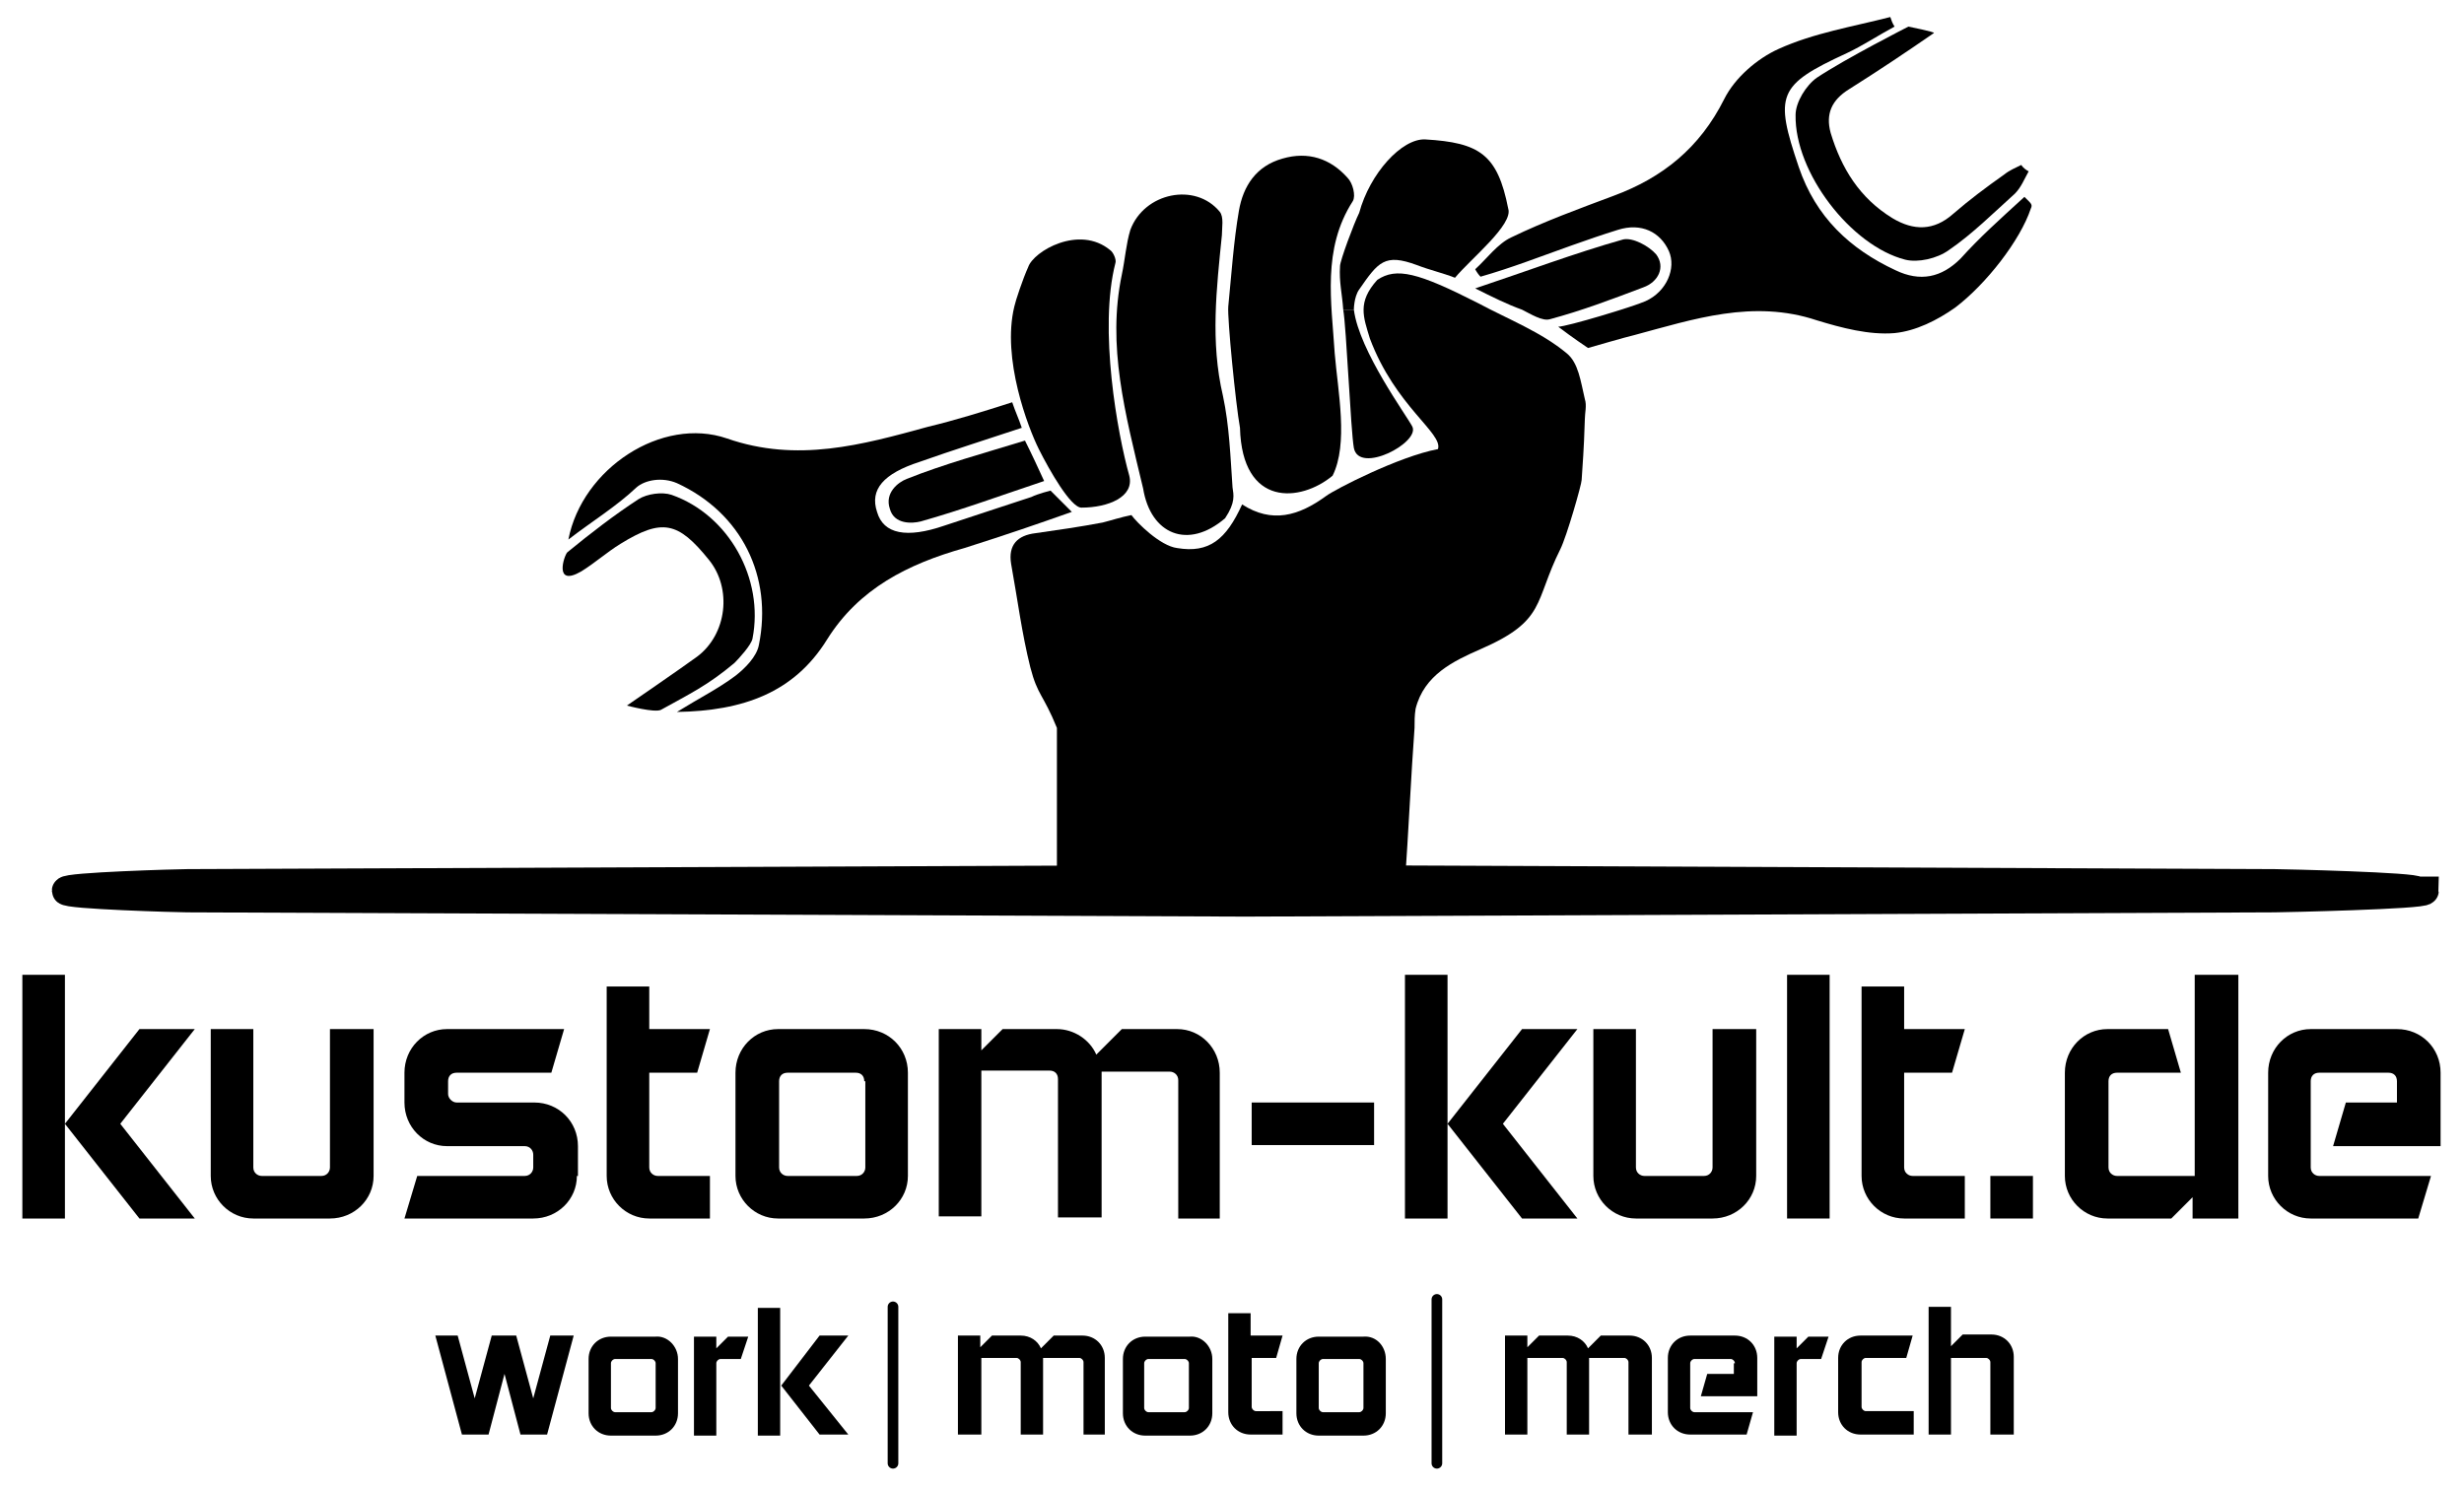
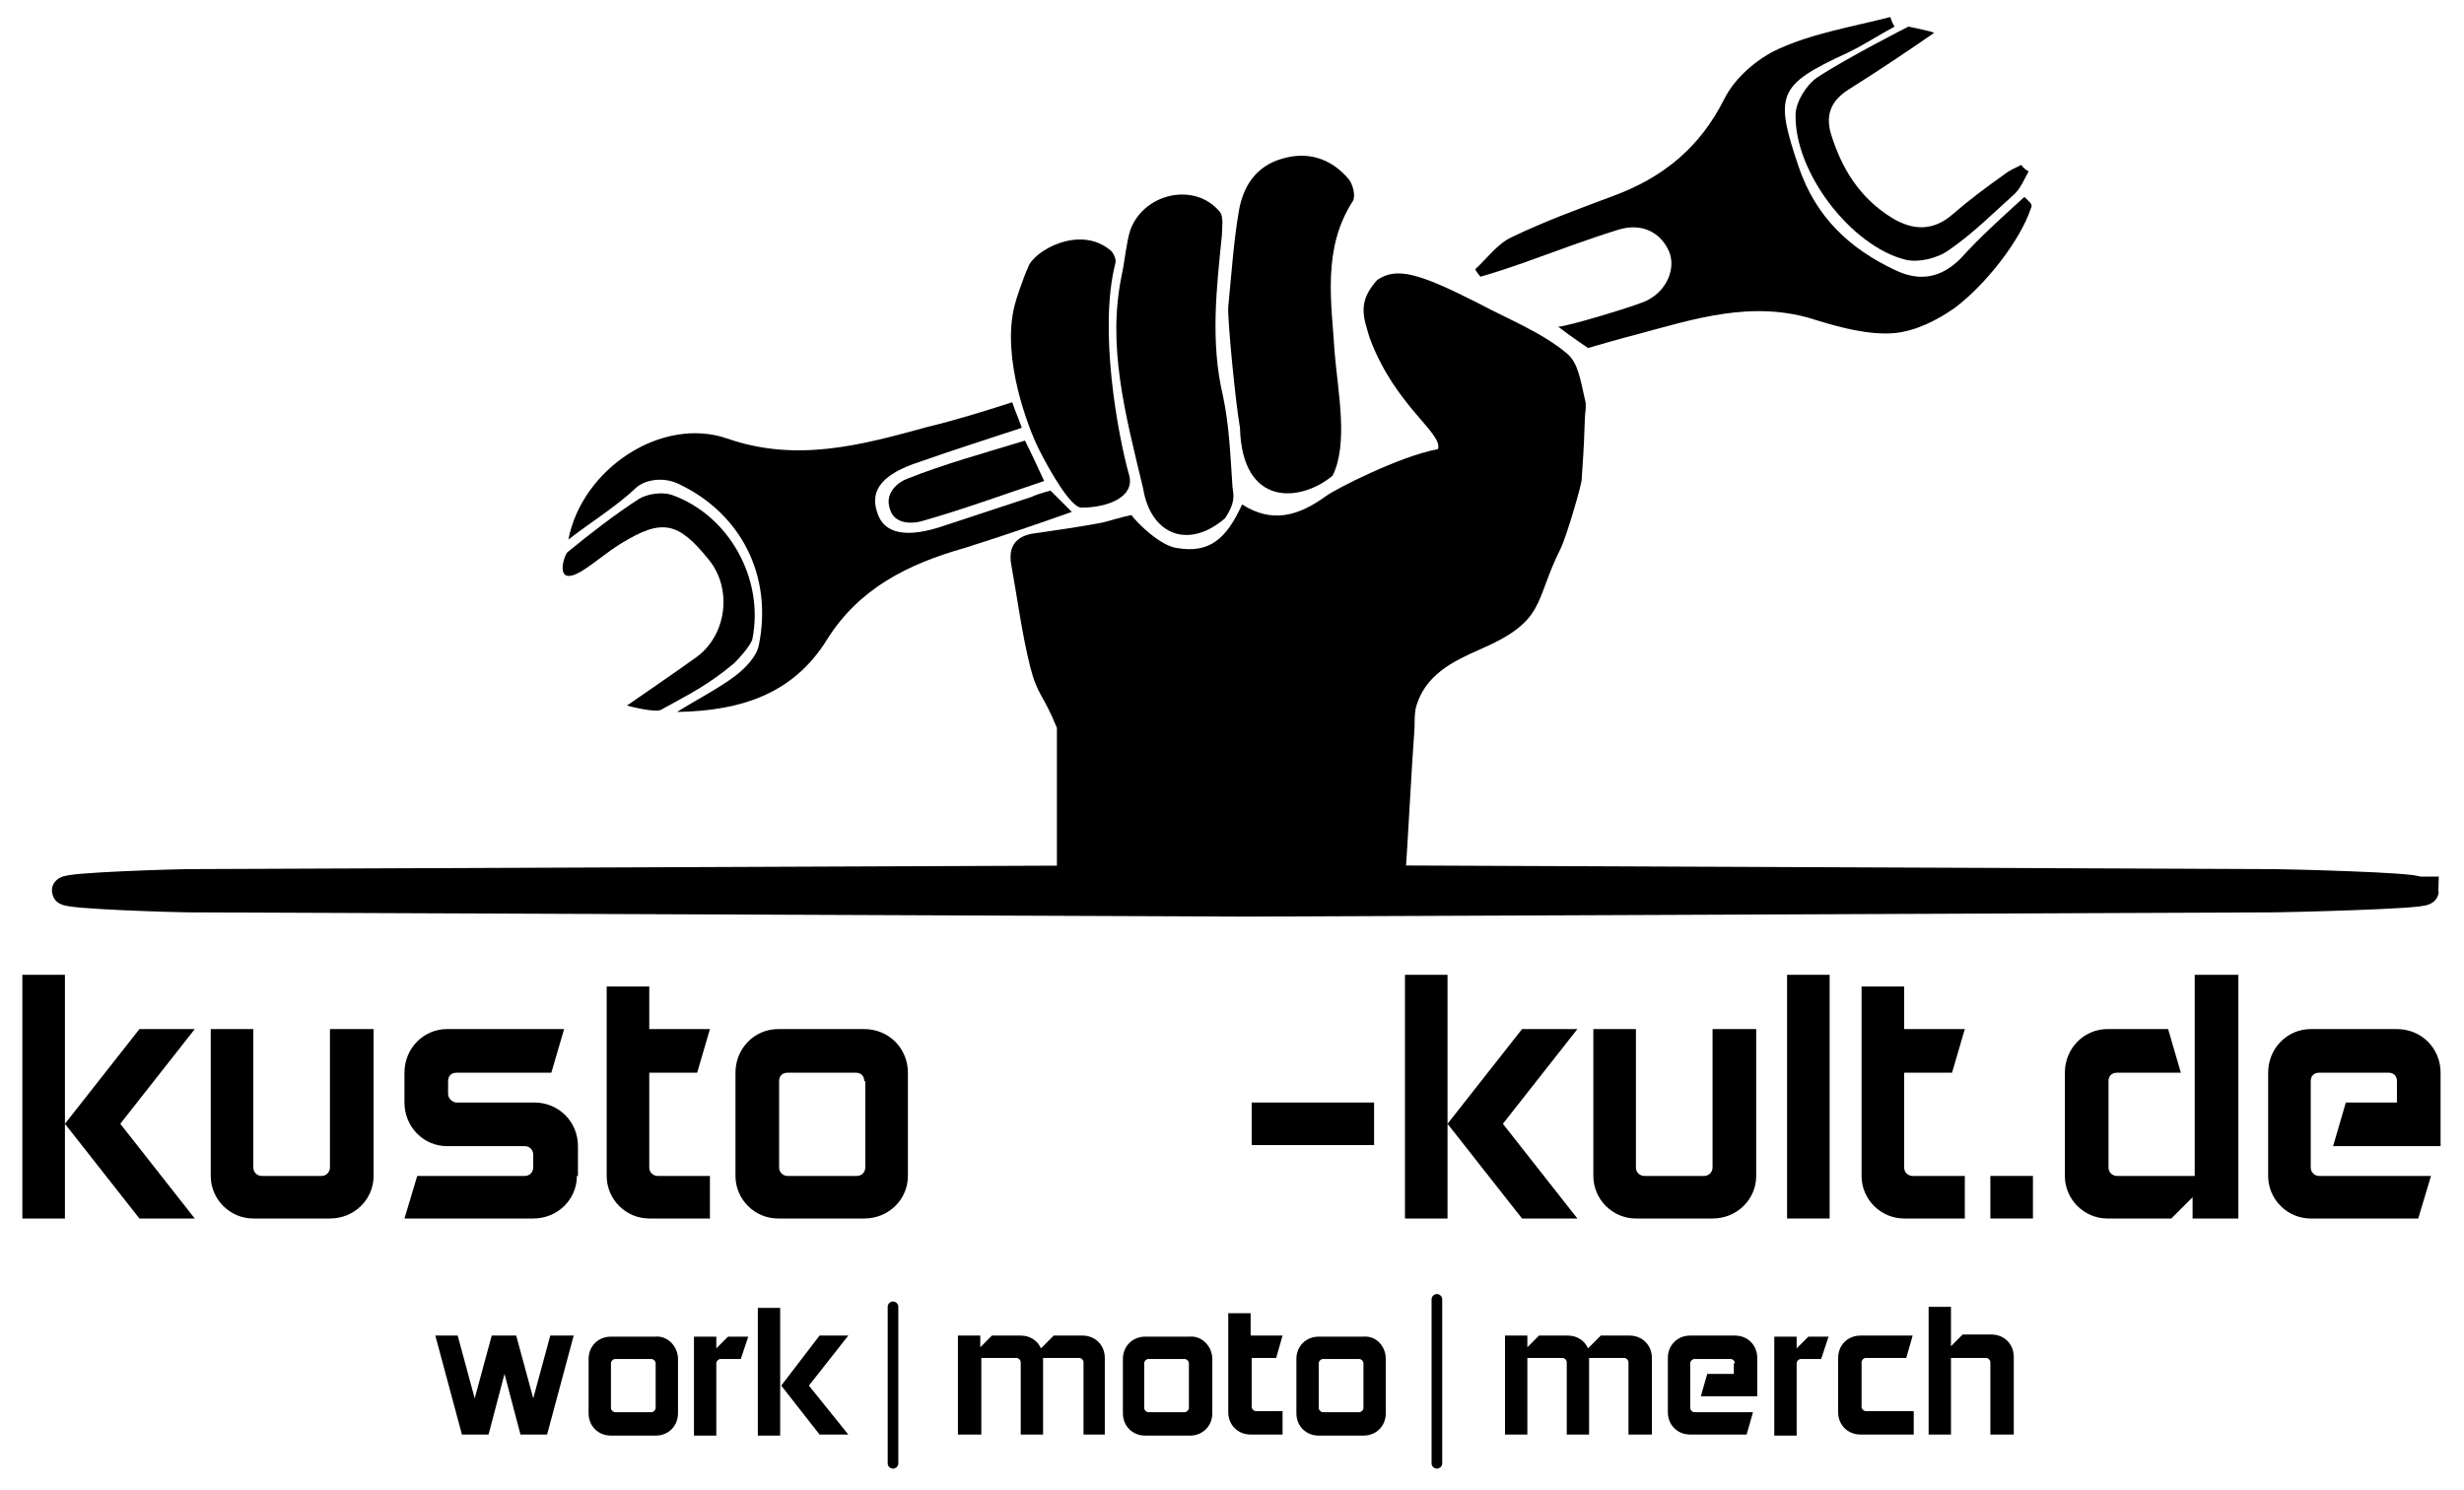
<svg xmlns="http://www.w3.org/2000/svg" xmlns:xlink="http://www.w3.org/1999/xlink" version="1.1" id="Ebene_1" x="0px" y="0px" viewBox="0 0 231.5 140" style="enable-background:new 0 0 231.5 140;" xml:space="preserve">
  <style type="text/css">
	.st0{clip-path:url(#SVGID_00000051347754359650586200000000391884008322332579_);}
	.st1{enable-background:new    ;}
	
		.st2{clip-path:url(#SVGID_00000070825923531911868800000001382575691329839259_);fill:none;stroke:#000000;stroke-linecap:round;stroke-miterlimit:10;}
	
		.st3{clip-path:url(#SVGID_00000157288255181279153790000014644981848023614083_);fill:none;stroke:#000000;stroke-linecap:round;stroke-miterlimit:10;}
	.st4{clip-path:url(#SVGID_00000147905290001027292810000017211308606180255360_);}
	.st5{clip-path:url(#SVGID_00000141450494613311666660000003221883134195592096_);}
	.st6{clip-path:url(#SVGID_00000053535450729141757910000002192217513349713052_);}
	.st7{clip-path:url(#SVGID_00000106111657187655097810000002771868980616760223_);}
	.st8{clip-path:url(#SVGID_00000084531755838774107490000005347491648353333644_);}
	.st9{clip-path:url(#SVGID_00000054244875630159005920000002525759202177318815_);}
	.st10{clip-path:url(#SVGID_00000157280338219002936820000011513072868097302696_);}
	.st11{clip-path:url(#SVGID_00000157987231138299342980000014207656272477607605_);}
	.st12{clip-path:url(#SVGID_00000103266506024661648220000008953707292162976938_);}
	.st13{clip-path:url(#SVGID_00000122680212445564257840000006830319325645996476_);}
	.st14{clip-path:url(#SVGID_00000025443748867464635090000016696719639388566443_);}
	.st15{clip-path:url(#SVGID_00000112602162680697602500000016453346505483121548_);}
	.st16{clip-path:url(#SVGID_00000076578681921911164520000008976383482869896869_);}
	
		.st17{clip-path:url(#SVGID_00000021839331364830946310000002963123306474090929_);fill:none;stroke:#000000;stroke-width:2.662;stroke-miterlimit:10;}
	.st18{clip-path:url(#SVGID_00000019657138214205570750000015901567586118838951_);}
</style>
  <g>
    <g>
      <defs>
        <rect id="SVGID_1_" x="2.1" y="1.4" width="227.2" height="136.6" />
      </defs>
      <clipPath id="SVGID_00000152222775914152088520000008101405705625010362_">
        <use xlink:href="#SVGID_1_" style="overflow:visible;" />
      </clipPath>
      <g style="clip-path:url(#SVGID_00000152222775914152088520000008101405705625010362_);">
        <g class="st1">
          <path d="M53.9,125.5l-2.5,9.3h-2.5l-1.5-5.7l-1.5,5.7h-2.5l-2.5-9.3H43l1.6,5.9l1.6-5.9h0.1h2.2l1.6,5.9l1.6-5.9H53.9z" />
          <path d="M63.7,127.7v5.1c0,1.2-0.9,2.1-2.1,2.1h-4.2c-1.2,0-2.1-0.9-2.1-2.1v-5.1c0-1.2,0.9-2.1,2.1-2.1h4.2      C62.7,125.5,63.7,126.5,63.7,127.7z M61.6,128.1c0-0.2-0.2-0.4-0.4-0.4h-3.4c-0.2,0-0.4,0.2-0.4,0.4v4.2c0,0.2,0.2,0.4,0.4,0.4      h3.4c0.2,0,0.4-0.2,0.4-0.4V128.1z" />
          <path d="M69.6,127.7h-1.9c-0.2,0-0.4,0.2-0.4,0.4v6.8h-2.1v-9.3h2.1v1.1l1.1-1.1h1.9L69.6,127.7z" />
          <path d="M71.2,122.9h2.1v12h-2.1V122.9z M79.7,125.5H77l-3.6,4.7l3.6,4.6h2.7l-3.7-4.6L79.7,125.5z" />
          <path d="M103.9,134.8h-2.1v-6.8c0-0.2-0.2-0.4-0.4-0.4H98v7.2h-2.1v-6.8c0-0.2-0.2-0.4-0.4-0.4h-3.3v7.2H90v-9.3h2.1v1.1      l1.1-1.1h2.7c0.9,0,1.6,0.5,1.9,1.2l1.2-1.2h2.7c1.2,0,2.1,0.9,2.1,2.1V134.8z" />
          <path d="M113.9,127.7v5.1c0,1.2-0.9,2.1-2.1,2.1h-4.2c-1.2,0-2.1-0.9-2.1-2.1v-5.1c0-1.2,0.9-2.1,2.1-2.1h4.2      C112.9,125.5,113.9,126.5,113.9,127.7z M111.7,128.1c0-0.2-0.2-0.4-0.4-0.4h-3.4c-0.2,0-0.4,0.2-0.4,0.4v4.2      c0,0.2,0.2,0.4,0.4,0.4h3.4c0.2,0,0.4-0.2,0.4-0.4V128.1z" />
          <path d="M120.5,132.7v2.1h-3c-1.2,0-2.1-0.9-2.1-2.1v-9.3h2.1v2.1h3l-0.6,2.1h-2.3v4.6c0,0.2,0.2,0.4,0.4,0.4H120.5z" />
          <path d="M130.2,127.7v5.1c0,1.2-0.9,2.1-2.1,2.1h-4.2c-1.2,0-2.1-0.9-2.1-2.1v-5.1c0-1.2,0.9-2.1,2.1-2.1h4.2      C129.3,125.5,130.2,126.5,130.2,127.7z M128.1,128.1c0-0.2-0.2-0.4-0.4-0.4h-3.4c-0.2,0-0.4,0.2-0.4,0.4v4.2      c0,0.2,0.2,0.4,0.4,0.4h3.4c0.2,0,0.4-0.2,0.4-0.4V128.1z" />
          <path d="M155.1,134.8H153v-6.8c0-0.2-0.2-0.4-0.4-0.4h-3.3v7.2h-2.1v-6.8c0-0.2-0.2-0.4-0.4-0.4h-3.3v7.2h-2.1v-9.3h2.1v1.1      l1.1-1.1h2.7c0.9,0,1.6,0.5,1.9,1.2l1.2-1.2h2.7c1.2,0,2.1,0.9,2.1,2.1V134.8z" />
          <path d="M163,128.1c0-0.2-0.2-0.4-0.4-0.4h-3.4c-0.2,0-0.4,0.2-0.4,0.4v4.2c0,0.2,0.2,0.4,0.4,0.4h5.5l-0.6,2.1h-5.3      c-1.2,0-2.1-0.9-2.1-2.1v-5.1c0-1.2,0.9-2.1,2.1-2.1h4.2c1.2,0,2.1,0.9,2.1,2.1v3.6h-5.3l0.6-2.1h2.5V128.1z" />
          <path d="M171.1,127.7h-1.9c-0.2,0-0.4,0.2-0.4,0.4v6.8h-2.1v-9.3h2.1v1.1l1.1-1.1h1.9L171.1,127.7z" />
          <path d="M179.7,134.8h-4.9c-1.2,0-2.1-0.9-2.1-2.1v-5.1c0-1.2,0.9-2.1,2.1-2.1h4.9l-0.6,2.1h-3.8c-0.2,0-0.4,0.2-0.4,0.4v4.2      c0,0.2,0.2,0.4,0.4,0.4h4.5V134.8z" />
          <path d="M189.1,134.8H187v-6.8c0-0.2-0.2-0.4-0.4-0.4h-3.3v7.2h-2.1v-12h2.1v3.7l1.1-1.1h2.7c1.2,0,2.1,0.9,2.1,2.1V134.8z" />
        </g>
      </g>
    </g>
    <g>
      <defs>
        <rect id="SVGID_00000004547225909265761130000001933725071087980677_" x="2.1" y="1.4" width="227.2" height="136.6" />
      </defs>
      <clipPath id="SVGID_00000004517063573782932680000009997445453984612736_">
        <use xlink:href="#SVGID_00000004547225909265761130000001933725071087980677_" style="overflow:visible;" />
      </clipPath>
      <line style="clip-path:url(#SVGID_00000004517063573782932680000009997445453984612736_);fill:none;stroke:#000000;stroke-linecap:round;stroke-miterlimit:10;" x1="83.9" y1="122.8" x2="83.9" y2="137.5" />
    </g>
    <g>
      <defs>
        <rect id="SVGID_00000053513746396192008050000011816068129972530317_" x="2.1" y="1.4" width="227.2" height="136.6" />
      </defs>
      <clipPath id="SVGID_00000022531025014821100890000006364681894762469534_">
        <use xlink:href="#SVGID_00000053513746396192008050000011816068129972530317_" style="overflow:visible;" />
      </clipPath>
      <line style="clip-path:url(#SVGID_00000022531025014821100890000006364681894762469534_);fill:none;stroke:#000000;stroke-linecap:round;stroke-miterlimit:10;" x1="135" y1="122.1" x2="135" y2="137.5" />
    </g>
    <g>
      <defs>
        <rect id="SVGID_00000138549641261042461330000006235974568445803433_" x="2.1" y="1.4" width="227.2" height="136.6" />
      </defs>
      <clipPath id="SVGID_00000040549646124744941900000013238965206023532684_">
        <use xlink:href="#SVGID_00000138549641261042461330000006235974568445803433_" style="overflow:visible;" />
      </clipPath>
      <path style="clip-path:url(#SVGID_00000040549646124744941900000013238965206023532684_);" d="M129.4,26.3    c1.8-1.2,3.8-0.7,9.5,2.2c2.8,1.5,5.9,2.7,8.3,4.7c1.1,0.9,1.3,2.6,1.7,4.3c0.2,0.6,0,1.3,0,1.9c-0.1,3.2-0.2,4-0.3,5.7    c0,0.4-1.4,5.3-2,6.5c-2.5,5-1.3,6.7-7.5,9.4c-2.5,1.1-5.3,2.4-6.1,5.6c-0.1,0.6-0.1,1.2-0.1,1.8c-0.3,4-0.6,10.3-0.9,14.5    c-14.9,0-21.4-0.2-32.7-0.2V68.4c-1.3-3.2-1.8-3-2.5-5.7C96,59.5,95.6,56.3,95,53c-0.3-1.8,0.6-2.7,2.3-2.9c2.1-0.3,4.2-0.6,6.3-1    c0.8-0.2,1.7-0.5,2.7-0.7c0.5,0.7,2.7,2.9,4.3,3.1c3,0.5,4.6-0.8,6.1-4.1c2.8,1.8,5.3,1.1,7.9-0.8c0.8-0.6,6.8-3.7,10.5-4.4    c0.5-1.5-4-4-6.4-10.4C128.1,29.8,127.5,28.4,129.4,26.3" />
    </g>
    <g>
      <defs>
        <rect id="SVGID_00000095310992490390218260000014563132159693895602_" x="2.1" y="1.4" width="227.2" height="136.6" />
      </defs>
      <clipPath id="SVGID_00000124876682441430919350000011424414886943847556_">
        <use xlink:href="#SVGID_00000095310992490390218260000014563132159693895602_" style="overflow:visible;" />
      </clipPath>
      <path style="clip-path:url(#SVGID_00000124876682441430919350000011424414886943847556_);" d="M115.1,48.7c-3.5,3-7,1.5-7.7-2.8    c-1.7-7.1-3.4-13.4-2-20.1c0.3-1.4,0.4-2.9,0.8-4.2c1.3-3.5,6.1-4.5,8.4-1.7c0.4,0.5,0.2,1.5,0.2,2.2c-0.5,5-1.1,10,0.1,15.1    c0.6,2.8,0.7,5.7,0.9,8.6C115.9,46.5,116.1,47.2,115.1,48.7" />
    </g>
    <g>
      <defs>
        <rect id="SVGID_00000181067635355650774420000011281807470393820802_" x="2.1" y="1.4" width="227.2" height="136.6" />
      </defs>
      <clipPath id="SVGID_00000015331862059413501470000000229332890645483935_">
        <use xlink:href="#SVGID_00000181067635355650774420000011281807470393820802_" style="overflow:visible;" />
      </clipPath>
      <path style="clip-path:url(#SVGID_00000015331862059413501470000000229332890645483935_);" d="M125.2,44.7c-3,2.5-8.5,3-8.7-4.5    c-0.4-2.2-1.2-10.3-1.1-11.4c0.3-3,0.5-6.1,1-9c0.4-2.3,1.6-4.2,4.1-4.9c2.4-0.7,4.5,0,6.1,1.8c0.5,0.5,0.8,1.7,0.5,2.2    c-2.9,4.5-2,9.5-1.7,14.3C125.7,36.8,126.7,41.7,125.2,44.7" />
    </g>
    <g>
      <defs>
        <rect id="SVGID_00000075852292625474871760000001508061686510006417_" x="2.1" y="1.4" width="227.2" height="136.6" />
      </defs>
      <clipPath id="SVGID_00000028308490455052088100000011945420101448173468_">
        <use xlink:href="#SVGID_00000075852292625474871760000001508061686510006417_" style="overflow:visible;" />
      </clipPath>
      <path style="clip-path:url(#SVGID_00000028308490455052088100000011945420101448173468_);" d="M106.1,44.7c0.5,2-2,3-4.5,3    c-1,0-3-3.5-4-5.5s-3.5-8.5-2.3-13.4c0.1-0.5,0.8-2.6,1.3-3.7c0.5-1.5,4.8-4,7.7-1.6c0.3,0.2,0.6,0.9,0.5,1.2    C103.2,30.9,105,40.8,106.1,44.7" />
    </g>
    <g>
      <defs>
        <rect id="SVGID_00000033363798179979672350000009703623789602224516_" x="2.1" y="1.4" width="227.2" height="136.6" />
      </defs>
      <clipPath id="SVGID_00000145768266103934810040000012724398818831940492_">
        <use xlink:href="#SVGID_00000033363798179979672350000009703623789602224516_" style="overflow:visible;" />
      </clipPath>
-       <path style="clip-path:url(#SVGID_00000145768266103934810040000012724398818831940492_);" d="M141.7,19.6c0.5,1.5-3.5,4.7-5,6.5    c-1.3-0.5-2.3-0.7-3.6-1.2c-3-1.1-3.6-0.3-5.4,2.3c-0.5,0.7-0.5,1.9-0.5,1.9h-1c-0.1-1.5-0.4-2.6-0.3-4.1c0-0.5,1.3-4,1.8-5    c1-3.7,4-7,6.2-6.9C139,13.4,140.7,14.5,141.7,19.6" />
-     </g>
-     <g>
-       <defs>
-         <rect id="SVGID_00000125567794145524463640000013406508459180955560_" x="2.1" y="1.4" width="227.2" height="136.6" />
-       </defs>
+     </g>
+     <g>
+       <defs>
+         </defs>
      <clipPath id="SVGID_00000065042143728405941350000015856557372477702842_">
        <use xlink:href="#SVGID_00000125567794145524463640000013406508459180955560_" style="overflow:visible;" />
      </clipPath>
      <path style="clip-path:url(#SVGID_00000065042143728405941350000015856557372477702842_);" d="M127.2,29.1c0.5,3.9,5,10,5.5,11    c0.7,1.5-5,4.5-5.5,2c-0.3-1.7-0.7-11.3-1-13C126.5,29.1,126.9,29.1,127.2,29.1" />
    </g>
    <g>
      <defs>
        <rect id="SVGID_00000093867463969128289070000006309358624759182746_" x="2.1" y="1.4" width="227.2" height="136.6" />
      </defs>
      <clipPath id="SVGID_00000039825644733431578860000005764140439678969514_">
        <use xlink:href="#SVGID_00000093867463969128289070000006309358624759182746_" style="overflow:visible;" />
      </clipPath>
      <path style="clip-path:url(#SVGID_00000039825644733431578860000005764140439678969514_);" d="M190.2,18.5    c0.6,0.6,0.8,0.7,0.6,1.1c-1,3-4.2,7.1-7.1,9.3c-1.7,1.2-3.7,2.2-5.7,2.4c-2.4,0.2-5-0.5-7.3-1.2c-6-2-11.6-0.1-17.2,1.4    c-0.5,0.1-4.3,1.2-4.3,1.2s-1.5-1-2.8-2c0.8,0,7.1-1.9,8.2-2.4c2-0.9,2.9-3.1,2.2-4.7c-0.8-1.8-2.6-2.7-4.8-2    c-2.9,0.9-5.8,2-8.6,3c-1.4,0.5-2.9,1-4.3,1.4c-0.2-0.2-0.4-0.5-0.5-0.7c1.1-1,2.1-2.4,3.4-3c3.1-1.5,6.4-2.7,9.6-3.9    c4.6-1.7,8.1-4.5,10.4-9.1c1-2,3.1-3.8,5.1-4.7c3.3-1.5,7-2.1,10.5-3c0.1,0.3,0.2,0.6,0.4,0.9c-1.5,0.8-3,1.8-4.5,2.5    c-6.5,3-6.8,3.9-4.5,10.7c1.6,4.7,4.8,7.7,9.1,9.7c2.3,1.1,4.3,0.7,6.1-1.1C186,22.3,187.9,20.6,190.2,18.5" />
    </g>
    <g>
      <defs>
        <rect id="SVGID_00000175283157446551923600000010653342309586012587_" x="2.1" y="1.4" width="227.2" height="136.6" />
      </defs>
      <clipPath id="SVGID_00000008145860944743070620000012735030593078381216_">
        <use xlink:href="#SVGID_00000175283157446551923600000010653342309586012587_" style="overflow:visible;" />
      </clipPath>
      <path style="clip-path:url(#SVGID_00000008145860944743070620000012735030593078381216_);" d="M95.1,37.8c0.3,0.9,0.6,1.5,0.9,2.4    c-3.3,1.1-6.5,2.1-9.6,3.2c-3.4,1.1-4.7,2.6-4,4.7c0.6,2.1,2.8,2.5,6.3,1.3c2.7-0.9,7-2.3,8.2-2.7c0.6-0.3,1.8-0.6,1.8-0.6l2,2    c-3.4,1.2-6,2.1-10.1,3.4c-5.3,1.5-9.9,3.8-12.9,8.6c-3.1,5-7.9,6.7-14.1,6.8c2.1-1.3,3.9-2.2,5.5-3.4c0.9-0.7,2-1.8,2.2-2.9    c1.3-6.4-1.6-12.4-7.7-15.2c-1.4-0.6-3-0.3-3.8,0.4c-1.9,1.8-4.2,3.2-6.4,4.9c1.3-6.7,8.8-11.6,14.9-9.5    c6.6,2.3,12.7,0.6,18.9-1.1C89.7,39.5,92.3,38.7,95.1,37.8" />
    </g>
    <g>
      <defs>
        <rect id="SVGID_00000137115876178319657840000007725013917172642477_" x="2.1" y="1.4" width="227.2" height="136.6" />
      </defs>
      <clipPath id="SVGID_00000121254652131577417100000013276690982950498448_">
        <use xlink:href="#SVGID_00000137115876178319657840000007725013917172642477_" style="overflow:visible;" />
      </clipPath>
      <path style="clip-path:url(#SVGID_00000121254652131577417100000013276690982950498448_);" d="M190.6,16.1    c-0.4,0.7-0.7,1.5-1.3,2.1c-2,1.8-4,3.8-6.2,5.3c-1.1,0.8-2.9,1.2-4.1,0.9c-5.1-1.3-10.4-8.2-10.3-13.6c0-1.2,1-2.8,2-3.5    c2.7-1.8,8.6-4.8,8.6-4.8s2.5,0.5,2.4,0.6c-2.6,1.8-5.3,3.6-8,5.3c-1.6,1-2.2,2.3-1.7,4.1c1,3.3,2.7,6.1,5.8,8    c2,1.2,3.9,1.2,5.7-0.4c1.5-1.3,3.1-2.5,4.8-3.7c0.5-0.4,1-0.6,1.6-0.9C190.1,15.8,190.4,16,190.6,16.1" />
    </g>
    <g>
      <defs>
        <rect id="SVGID_00000116956228879365741590000009586665786305274804_" x="2.1" y="1.4" width="227.2" height="136.6" />
      </defs>
      <clipPath id="SVGID_00000127011550332308099780000004658022726374222765_">
        <use xlink:href="#SVGID_00000116956228879365741590000009586665786305274804_" style="overflow:visible;" />
      </clipPath>
      <path style="clip-path:url(#SVGID_00000127011550332308099780000004658022726374222765_);" d="M53.3,51.9c2.2-1.8,4.4-3.5,6.7-5    c0.8-0.5,2.2-0.7,3.1-0.4c5.4,1.9,8.7,7.9,7.6,13.5c-0.1,0.6-1.3,1.9-1.7,2.3c-2.5,2.1-4.2,2.9-6.9,4.4c-0.6,0.3-3.2-0.4-3.2-0.4    s5.1-3.5,6.6-4.6c2.8-2.1,3.3-6.4,1.1-9.1c-2.9-3.6-4.4-3.9-8.3-1.5c-1.3,0.8-2.4,1.8-3.7,2.6C52,55.2,53,52.2,53.3,51.9" />
    </g>
    <g>
      <defs>
-         <rect id="SVGID_00000146466301647370423150000008703658214273071038_" x="2.1" y="1.4" width="227.2" height="136.6" />
-       </defs>
+         </defs>
      <clipPath id="SVGID_00000135673156715015582040000015139934210964149394_">
        <use xlink:href="#SVGID_00000146466301647370423150000008703658214273071038_" style="overflow:visible;" />
      </clipPath>
      <path style="clip-path:url(#SVGID_00000135673156715015582040000015139934210964149394_);" d="M138.6,27.1    c4.8-1.6,9.3-3.3,13.9-4.6c0.9-0.2,2.4,0.6,3.1,1.4c0.9,1.2,0.2,2.6-1.2,3.1c-2.9,1.1-5.8,2.2-8.8,3c-0.7,0.2-1.8-0.5-2.6-0.9    C141.6,28.6,140.2,27.9,138.6,27.1" />
    </g>
    <g>
      <defs>
        <rect id="SVGID_00000140733884922418614740000000566372507560482964_" x="2.1" y="1.4" width="227.2" height="136.6" />
      </defs>
      <clipPath id="SVGID_00000066476513043957652840000010105521715144643234_">
        <use xlink:href="#SVGID_00000140733884922418614740000000566372507560482964_" style="overflow:visible;" />
      </clipPath>
      <path style="clip-path:url(#SVGID_00000066476513043957652840000010105521715144643234_);" d="M96.3,41.4c0.7,1.4,1.2,2.5,1.8,3.8    c-3.9,1.3-7.7,2.7-11.6,3.8c-0.8,0.2-2.5,0.3-2.9-1.2c-0.5-1.5,0.8-2.5,1.6-2.8C88.7,43.6,92.4,42.6,96.3,41.4" />
    </g>
    <g>
      <defs>
        <rect id="SVGID_00000030447706679482156410000015074244920410913981_" x="2.1" y="1.4" width="227.2" height="136.6" />
      </defs>
      <clipPath id="SVGID_00000140708356660434525600000003170250548052332440_">
        <use xlink:href="#SVGID_00000030447706679482156410000015074244920410913981_" style="overflow:visible;" />
      </clipPath>
      <path style="clip-path:url(#SVGID_00000140708356660434525600000003170250548052332440_);" d="M213.7,84.4L117,84.8l-99.4-0.4    c-0.8,0-11.4-0.3-11.4-0.7c0-0.4,10.6-0.7,11.4-0.7l99.4-0.4l96.7,0.4c0.8,0,13.4,0.3,13.4,0.7h0.7    C227.8,84.1,214.4,84.4,213.7,84.4" />
    </g>
    <g>
      <defs>
        <rect id="SVGID_00000001665895420509399860000017541904106611960717_" x="2.1" y="1.4" width="227.2" height="136.6" />
      </defs>
      <clipPath id="SVGID_00000008134582392097485430000017583883985161424812_">
        <use xlink:href="#SVGID_00000001665895420509399860000017541904106611960717_" style="overflow:visible;" />
      </clipPath>
      <path style="clip-path:url(#SVGID_00000008134582392097485430000017583883985161424812_);fill:none;stroke:#000000;stroke-width:2.662;stroke-miterlimit:10;" d="    M213.7,84.4L117,84.8l-99.4-0.4c-0.8,0-11.4-0.3-11.4-0.7c0-0.4,10.6-0.7,11.4-0.7l99.4-0.4l96.7,0.4c0.8,0,13.4,0.3,13.4,0.7h0.7    C227.8,84.1,214.4,84.4,213.7,84.4z" />
    </g>
    <g>
      <defs>
        <rect id="SVGID_00000060011821932154673190000010676313880980676271_" x="2.1" y="1.4" width="227.2" height="136.6" />
      </defs>
      <clipPath id="SVGID_00000173137877133132826350000015895536337064454325_">
        <use xlink:href="#SVGID_00000060011821932154673190000010676313880980676271_" style="overflow:visible;" />
      </clipPath>
      <g style="clip-path:url(#SVGID_00000173137877133132826350000015895536337064454325_);">
        <g class="st1">
          <path d="M2.1,91.6h4v22.9h-4V91.6z M18.3,96.7h-5.2l-7,8.9l7,8.9h5.2l-7-8.9L18.3,96.7z" />
          <path d="M35.1,96.7v13.8c0,2.2-1.8,4-4.1,4h-7.2c-2.2,0-4-1.8-4-4V96.7h4v13c0,0.5,0.4,0.8,0.8,0.8h5.6c0.5,0,0.8-0.4,0.8-0.8      v-13H35.1z" />
          <path d="M54.2,110.5c0,2.2-1.8,4-4.1,4H38l1.2-4h10.1c0.5,0,0.8-0.4,0.8-0.8v-1.2c0-0.4-0.3-0.8-0.8-0.8H42c-2.2,0-4-1.8-4-4.1      v-2.8c0-2.3,1.8-4.1,4-4.1H53l-1.2,4.1h-8.9c-0.5,0-0.8,0.3-0.8,0.8v1.2c0,0.4,0.4,0.8,0.8,0.8h7.3c2.3,0,4.1,1.8,4.1,4.1V110.5      z" />
          <path d="M66.7,110.5v4H61c-2.2,0-4-1.8-4-4V92.7h4v4h5.7l-1.2,4.1H61v8.9c0,0.5,0.4,0.8,0.8,0.8H66.7z" />
          <path d="M85.3,100.8v9.7c0,2.2-1.8,4-4.1,4h-8.1c-2.2,0-4-1.8-4-4v-9.7c0-2.3,1.8-4.1,4-4.1h8.1C83.5,96.7,85.3,98.5,85.3,100.8      z M81.2,101.6c0-0.5-0.3-0.8-0.8-0.8H74c-0.5,0-0.8,0.3-0.8,0.8v8.1c0,0.5,0.4,0.8,0.8,0.8h6.5c0.5,0,0.8-0.4,0.8-0.8V101.6z" />
-           <path d="M114.7,114.5h-4v-13c0-0.5-0.4-0.8-0.8-0.8h-6.4v13.7h-4.1v-13c0-0.5-0.3-0.8-0.8-0.8h-6.4v13.7h-4V96.7h4v2l2-2h5.1      c1.6,0,3.1,1,3.7,2.4l2.4-2.4h5.2c2.2,0,4,1.8,4,4.1V114.5z" />
          <path d="M129.1,103.6v4h-11.5v-4H129.1z" />
          <path d="M132,91.6h4v22.9h-4V91.6z M148.2,96.7H143l-7,8.9l7,8.9h5.2l-7-8.9L148.2,96.7z" />
          <path d="M165,96.7v13.8c0,2.2-1.8,4-4.1,4h-7.2c-2.2,0-4-1.8-4-4V96.7h4v13c0,0.5,0.4,0.8,0.8,0.8h5.6c0.5,0,0.8-0.4,0.8-0.8      v-13H165z" />
          <path d="M167.9,114.5V91.6h4v22.9H167.9z" />
          <path d="M184.6,110.5v4h-5.7c-2.2,0-4-1.8-4-4V92.7h4v4h5.7l-1.2,4.1h-4.5v8.9c0,0.5,0.4,0.8,0.8,0.8H184.6z" />
          <path d="M191,110.5v4h-4v-4H191z" />
          <path d="M210.1,114.5h-4.1v-2l-2,2H198c-2.2,0-4-1.8-4-4v-9.7c0-2.3,1.8-4.1,4-4.1h5.7l1.2,4.1h-6c-0.5,0-0.8,0.3-0.8,0.8v8.1      c0,0.5,0.4,0.8,0.8,0.8h7.3V91.6h4.1V114.5z" />
          <path d="M225.2,101.6c0-0.5-0.3-0.8-0.8-0.8h-6.5c-0.5,0-0.8,0.3-0.8,0.8v8.1c0,0.5,0.4,0.8,0.8,0.8h10.5l-1.2,4h-10.1      c-2.2,0-4-1.8-4-4v-9.7c0-2.3,1.8-4.1,4-4.1h8.1c2.3,0,4.1,1.8,4.1,4.1v6.9h-10.1l1.2-4.1h4.8V101.6z" />
        </g>
      </g>
    </g>
  </g>
</svg>